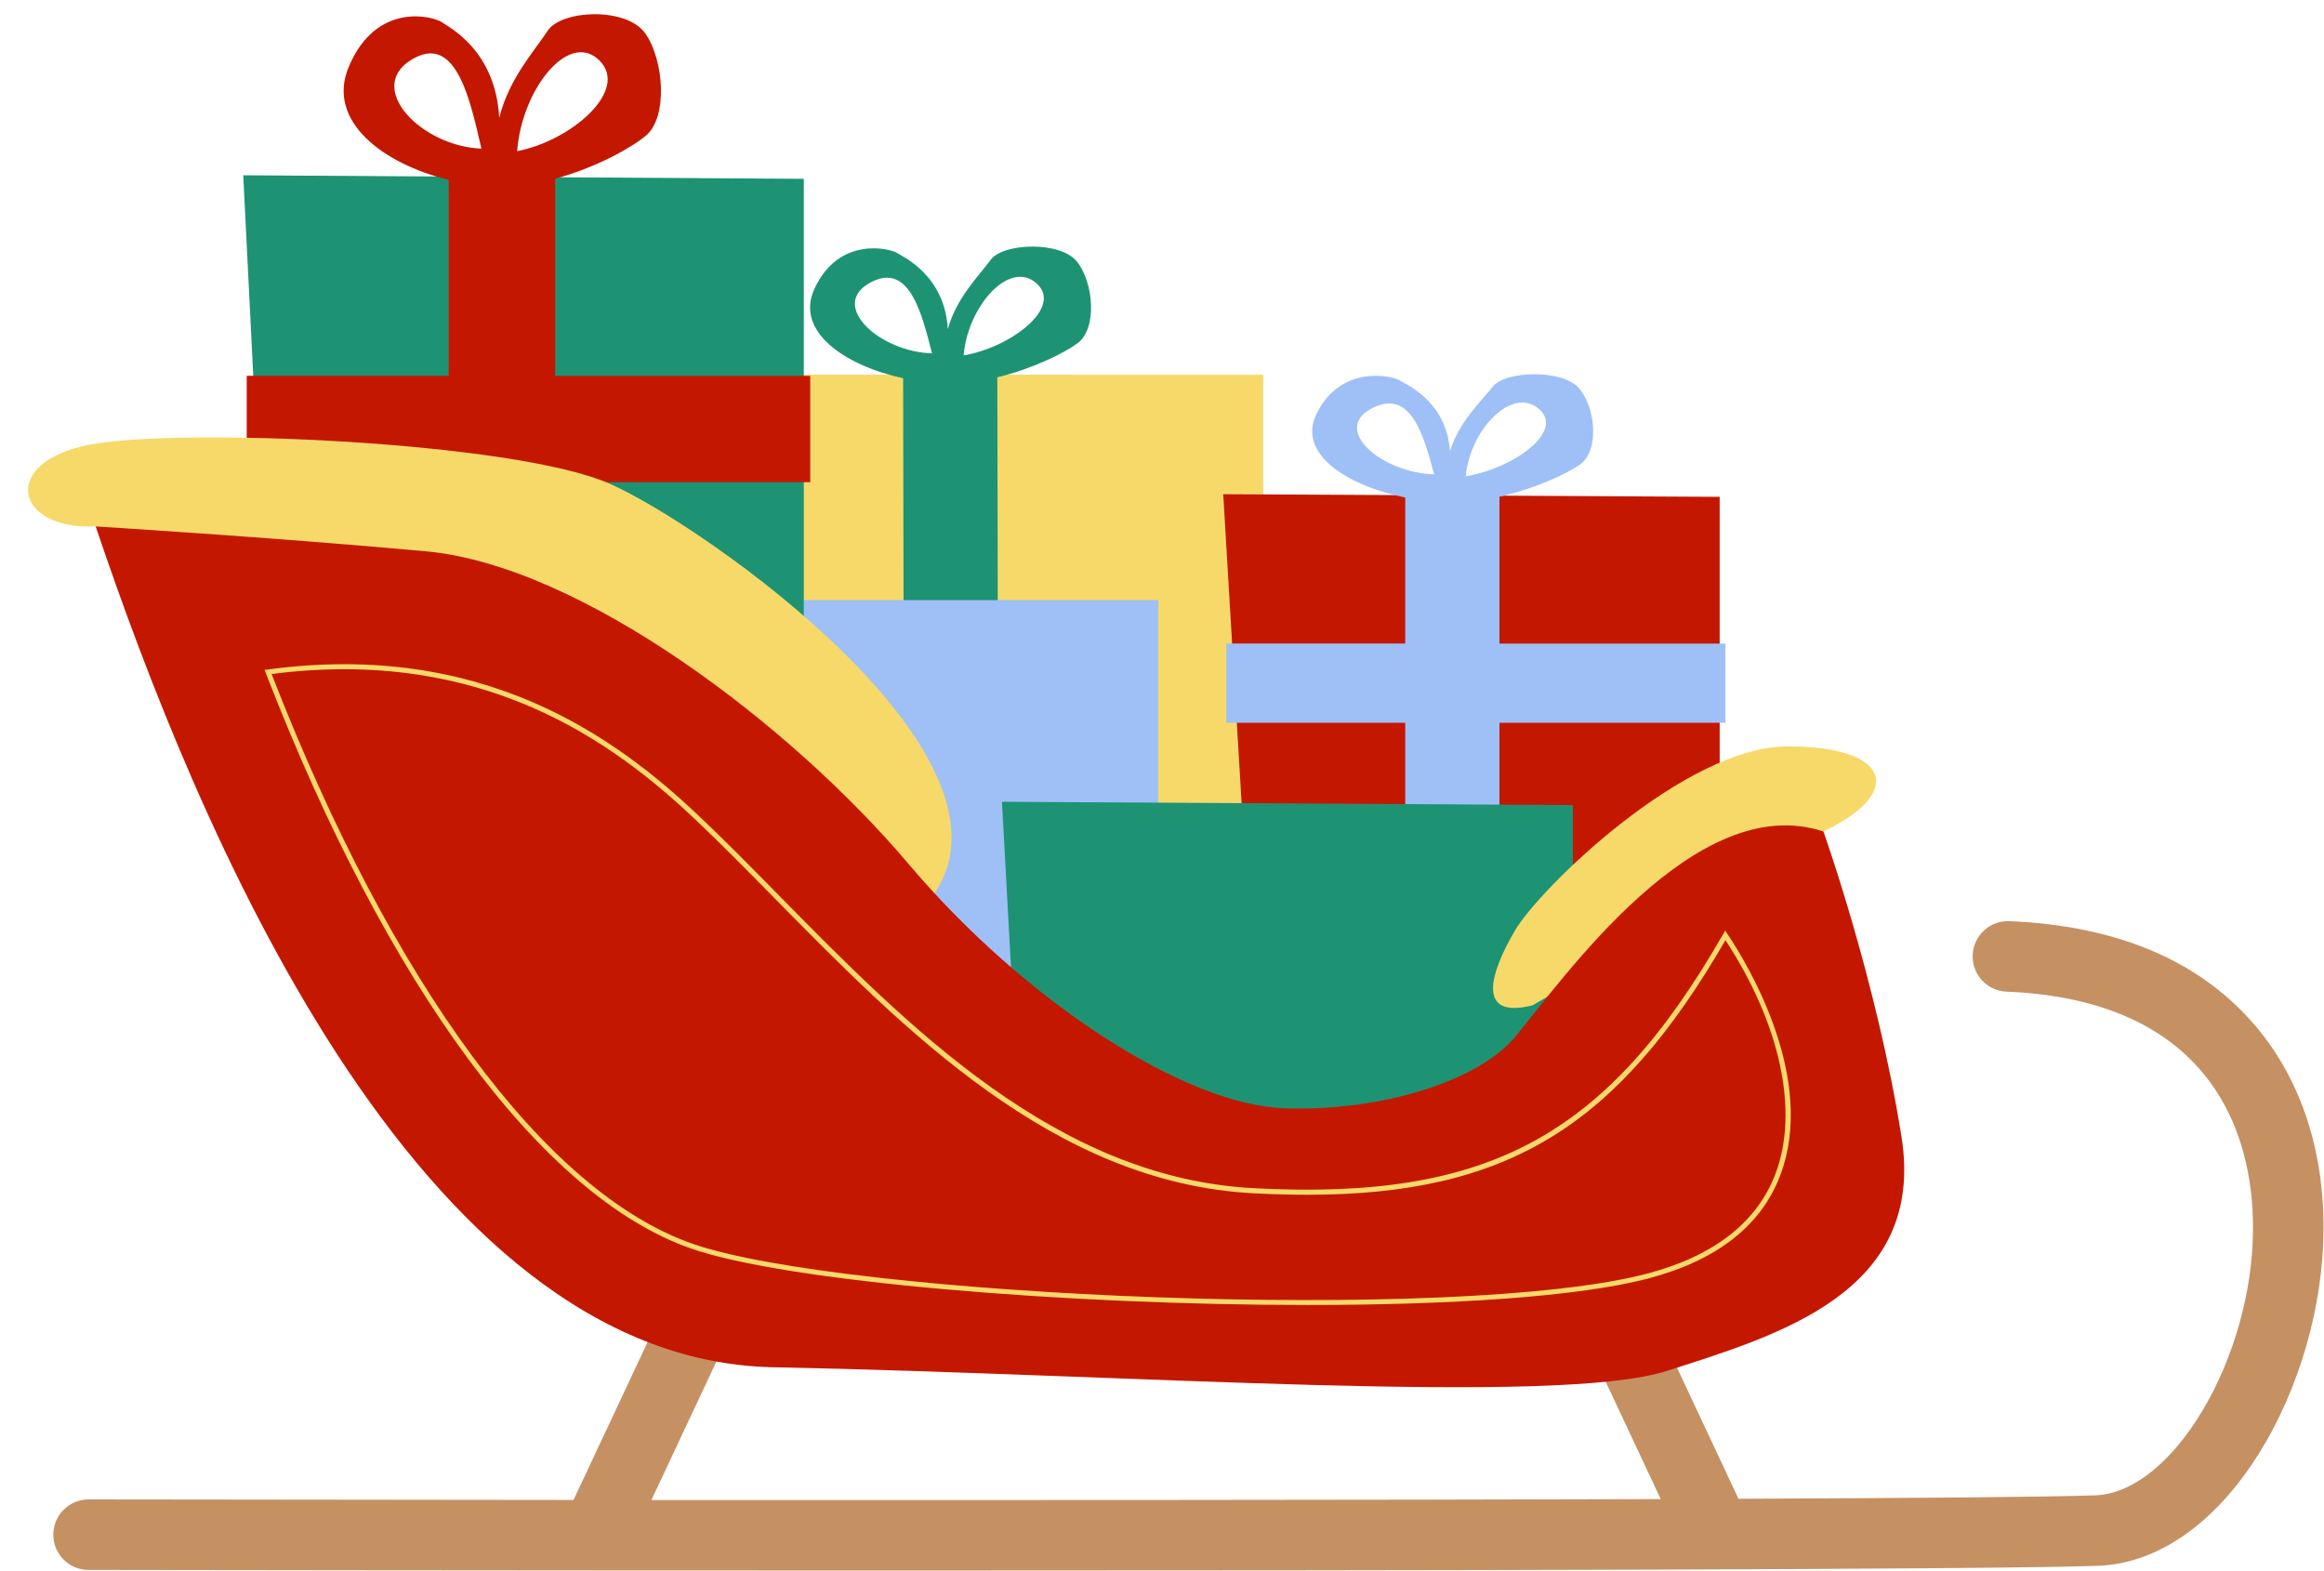
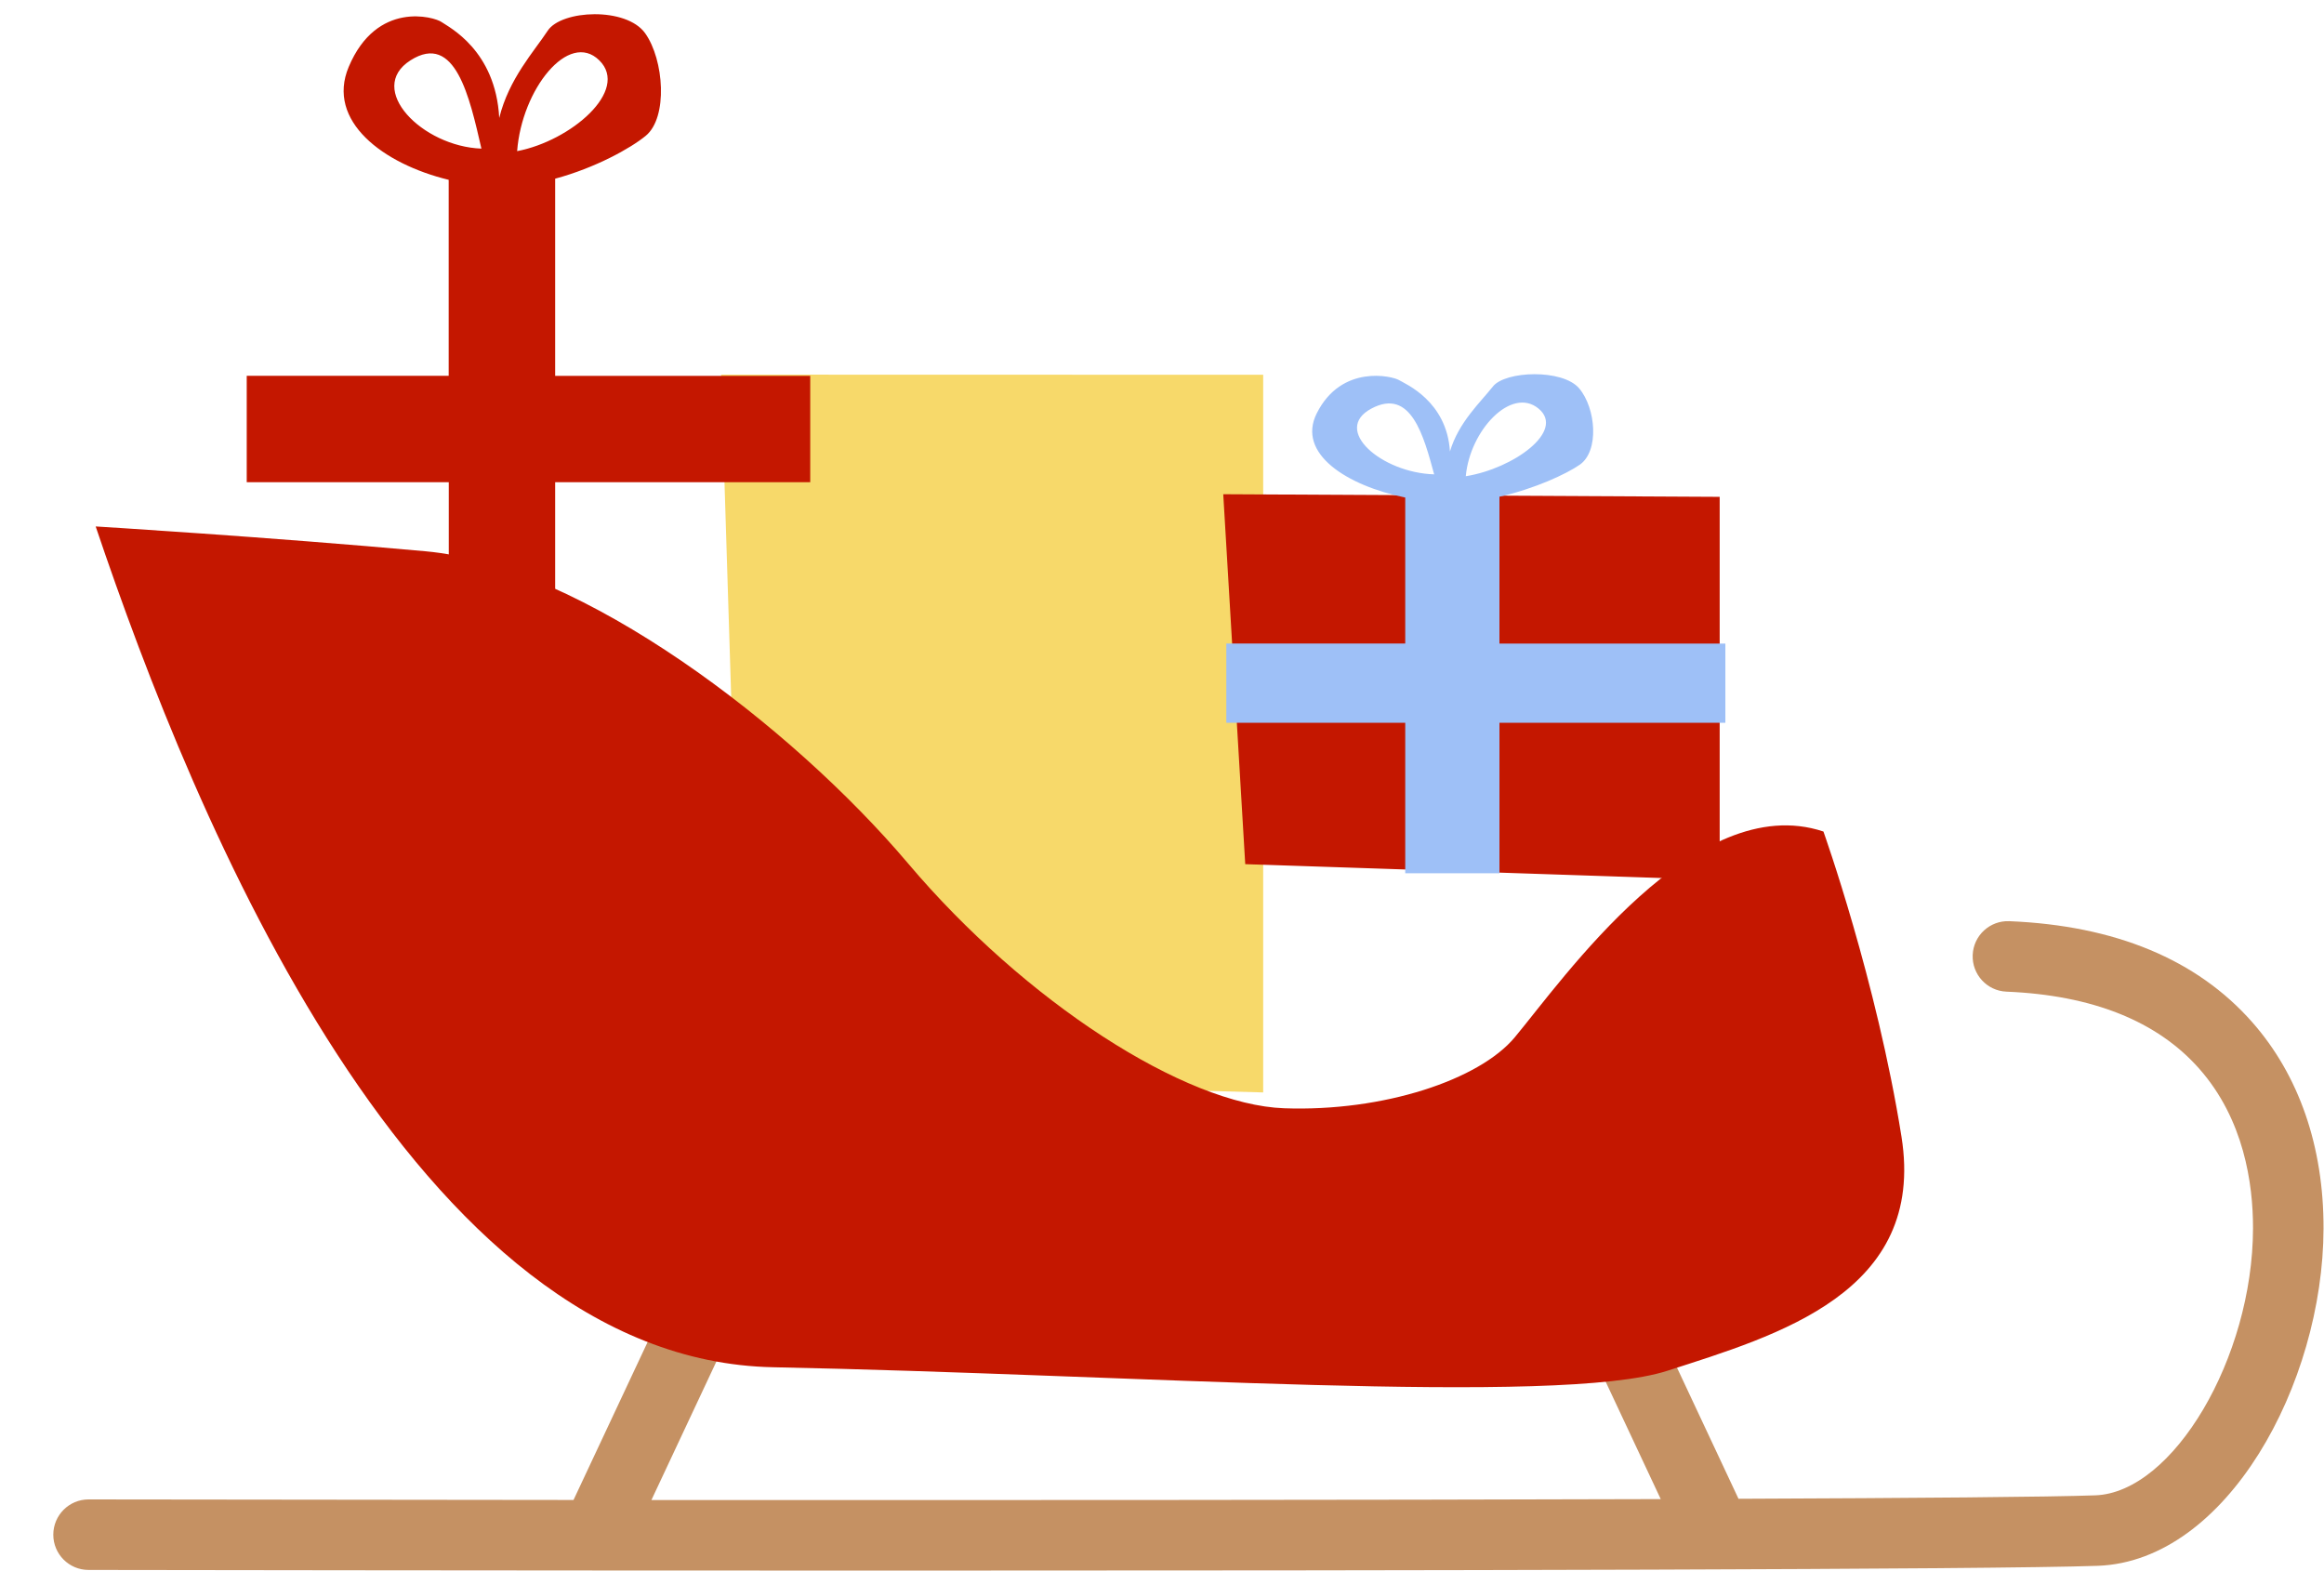
<svg xmlns="http://www.w3.org/2000/svg" height="342.1" preserveAspectRatio="xMidYMid meet" version="1.0" viewBox="-6.1 -3.1 506.2 342.1" width="506.2" zoomAndPan="magnify">
  <g id="change1_1">
    <path d="M484.45,219.53c-12.03-13.64-29.82-21.03-52.88-21.98c-4.25-0.18-7.82,3.12-7.99,7.36 c-0.17,4.24,3.12,7.82,7.36,7.99c18.71,0.77,32.84,6.42,41.99,16.79c9.72,11.02,11.73,25,11.71,34.78 c-0.06,28.18-17.4,57.53-34.35,58.14c-9.83,0.36-38.91,0.6-77.72,0.75l-21.3-45.41c-1.8-3.84-6.37-5.49-10.22-3.69 c-3.84,1.8-5.49,6.38-3.69,10.22l18.27,38.95c-64.92,0.21-150.48,0.23-219.84,0.2l18.36-39.14c1.8-3.84,0.15-8.42-3.69-10.22 c-3.84-1.8-8.41-0.15-10.22,3.69l-21.42,45.66C58.8,323.57,14.52,323.5,13.2,323.5c0,0-0.01,0-0.01,0c-4.24,0-7.67,3.43-7.68,7.67 c-0.01,4.24,3.43,7.69,7.67,7.69c7.23,0.01,87.32,0.14,177.36,0.14c110.97,0,237.03-0.2,260.31-1.04 c28.04-1.02,49.07-39.62,49.15-73.46C500.04,246.66,494.66,231.1,484.45,219.53z" fill="#C59163" />
  </g>
  <g id="change2_1">
    <path d="M269.04 234.85L155.76 231.74 150.97 78.5 269.04 78.53z" fill="#F7D96A" />
  </g>
  <g id="change3_1">
    <path d="M368.47 188.58L265.13 185.13 260.34 104.55 368.47 105.12z" fill="#C41700" />
  </g>
  <g id="change4_1">
    <path d="M369.71,137.08H320.5v-31.99c7.74-1.75,14.54-4.93,17.47-6.95c4.33-2.98,3.54-12.33-0.1-16.64 c-3.64-4.3-16.14-3.81-18.8-0.41c-2.66,3.39-7.48,7.78-9.35,14.15c-0.69-11.01-9.74-14.73-11.12-15.56 c-1.38-0.83-12.5-3.56-17.91,7.28c-4.38,8.77,6.64,15.74,19.29,18.31v31.8h-38.97v17.26h38.97v32.78h20.52v-32.78h49.21V137.08z M329.02,85.9c5.91,4.88-5.51,13.08-15.85,14.73C314.06,90.62,323.11,81.01,329.02,85.9z M292.6,85.9 c8.66-4.64,11.42,6.04,13.68,14.32C294.87,99.89,283.94,90.53,292.6,85.9z" fill="#9EC0F7" />
  </g>
  <g id="change5_1">
-     <path d="M211.13,79.08c7.74-1.87,14.54-5.26,17.47-7.41c4.33-3.18,3.54-13.16-0.1-17.76 c-3.64-4.59-16.14-4.06-18.8-0.44c-2.66,3.62-7.48,8.3-9.35,15.11c-0.69-11.75-9.74-15.73-11.12-16.61 c-1.38-0.88-12.5-3.8-17.91,7.77c-4.38,9.36,6.64,16.8,19.29,19.54l0.27,135.87h20.52L211.13,79.08z M219.64,58.59 c5.91,5.21-5.51,13.96-15.85,15.73C204.69,63.63,213.74,53.38,219.64,58.59z M183.23,58.59c8.66-4.95,11.42,6.45,13.68,15.28 C185.49,73.52,174.57,63.54,183.23,58.59z" fill="#1D9374" />
-   </g>
+     </g>
  <g id="change4_2">
-     <path d="M137.36 127.62H246.17V221.04H137.36z" fill="#9EC0F7" />
-   </g>
+     </g>
  <g id="change5_2">
-     <path d="M168.98,147.9l-116.69-4.64L46.88,35.08l122.1,0.77V147.9z M336.51,172.26l-124.37-0.72l5.51,100.78 l118.86,4.32V172.26z" fill="#1D9374" />
-   </g>
+     </g>
  <g id="change3_2">
    <path d="M170.38,78.77h-55.56V35.82c8.74-2.35,16.42-6.62,19.72-9.33c4.89-4,4-16.56-0.11-22.34 c-4.11-5.78-18.23-5.11-21.23-0.56c-3,4.56-8.45,10.45-10.56,19c-0.78-14.78-11-19.78-12.56-20.89c-1.56-1.11-14.11-4.78-20.23,9.78 c-4.94,11.78,7.5,21.13,21.78,24.59v42.69H47.64v23.17h44.01v44.01h23.17v-44.01h55.56V78.77z M124.43,10.04 c6.67,6.56-6.22,17.56-17.89,19.78C107.54,16.38,117.76,3.49,124.43,10.04z M83.31,10.04c9.78-6.22,12.89,8.11,15.45,19.23 C85.87,28.82,73.53,16.27,83.31,10.04z" fill="#C41700" />
  </g>
  <g id="change2_2">
-     <path d="M14.74,111.57c-17.77,0.77-20.86-13.91-1.55-17.77s92.73-0.77,113.6,8.5s91.96,59.5,70.32,89.64 s-136.78-51-136.78-51L14.74,111.57z M391.07,178.02c17.77-8.5,14.68-18.55-7.73-18.55s-54.09,30.91-59.5,40.18 c-5.41,9.27-8.5,19.32,3.86,16.23C327.7,215.89,387.98,181.11,391.07,178.02z" fill="#F7D96A" />
-   </g>
+     </g>
  <g id="change3_3">
    <path d="M14.74,111.57c21.64,64.14,69.55,181.6,147.6,183.14s170.78,8.5,194.73,0.77c23.96-7.73,56.41-17,51-51 c-5.41-34-17-66.46-17-66.46c-27.82-9.27-56.71,32.2-67.23,44.82c-7.73,9.27-28.59,16.23-50.23,15.46 c-21.64-0.77-56.41-23.18-81.91-53.32s-71.2-64.92-105.09-68C52.6,113.88,14.74,111.57,14.74,111.57z" fill="#C41700" />
  </g>
  <g id="change2_3">
-     <path d="M278.75,281.15c-52.69,0-113.72-5.06-134.45-12.34c-32.34-11.35-66.06-57.03-92.52-125.34l-0.25-0.65 l0.69-0.09c47.04-6.37,75.93,14.96,93.56,31.56c5.62,5.29,11.39,11.15,17.49,17.35c28.49,28.95,60.77,61.77,103.58,64.06 c51.21,2.74,77.04-11.22,102.38-55.34l0.44-0.77l0.49,0.74c4.7,7.04,19.41,31.65,11.51,52.56c-4.13,10.94-13.72,18.48-28.51,22.42 C337.86,279.39,309.74,281.15,278.75,281.15z M53.06,143.72c26.3,67.65,59.67,112.85,91.6,124.06c32.83,11.52,167,17.47,208.22,6.48 c14.43-3.85,23.77-11.16,27.76-21.75c5.13-13.59,1.05-32.54-10.91-50.82c-23.41,40.43-47.37,55.45-91.08,55.45 c-3.8,0-7.75-0.11-11.86-0.33c-43.24-2.32-75.68-35.29-104.31-64.39c-6.09-6.19-11.85-12.05-17.46-17.32 C127.64,158.71,99.22,137.71,53.06,143.72z" fill="#F7D96A" />
-   </g>
+     </g>
</svg>